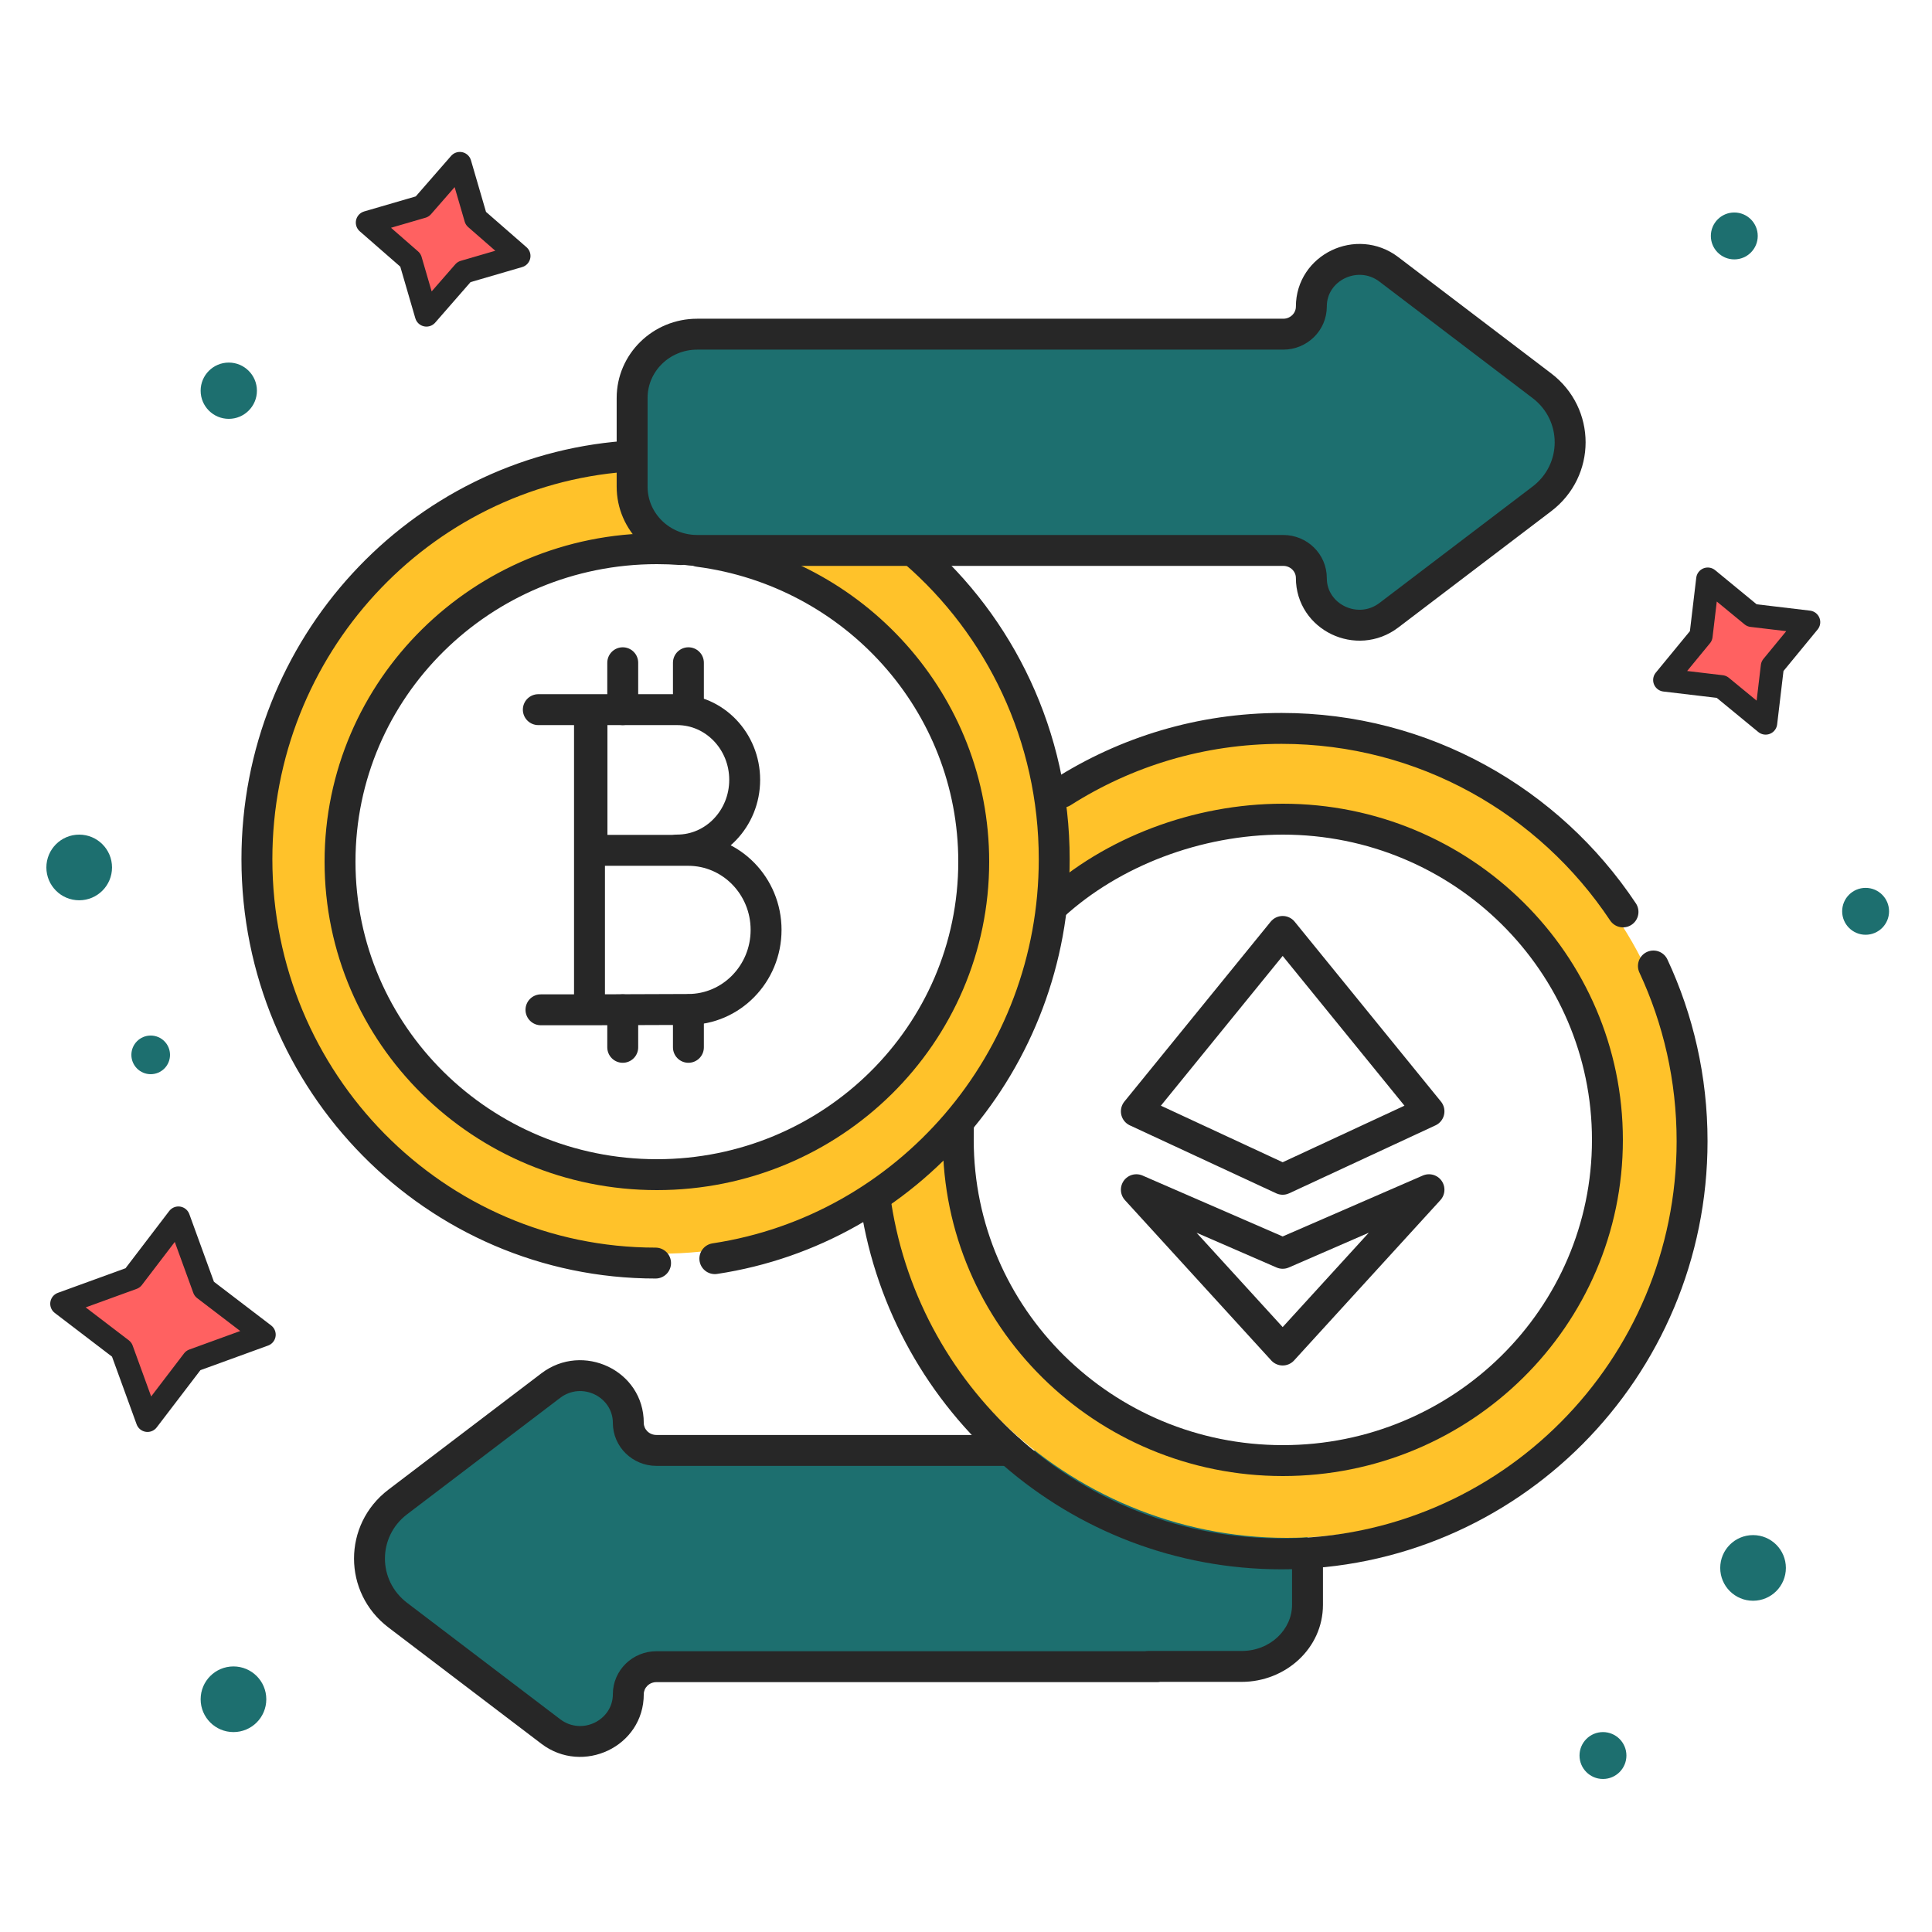
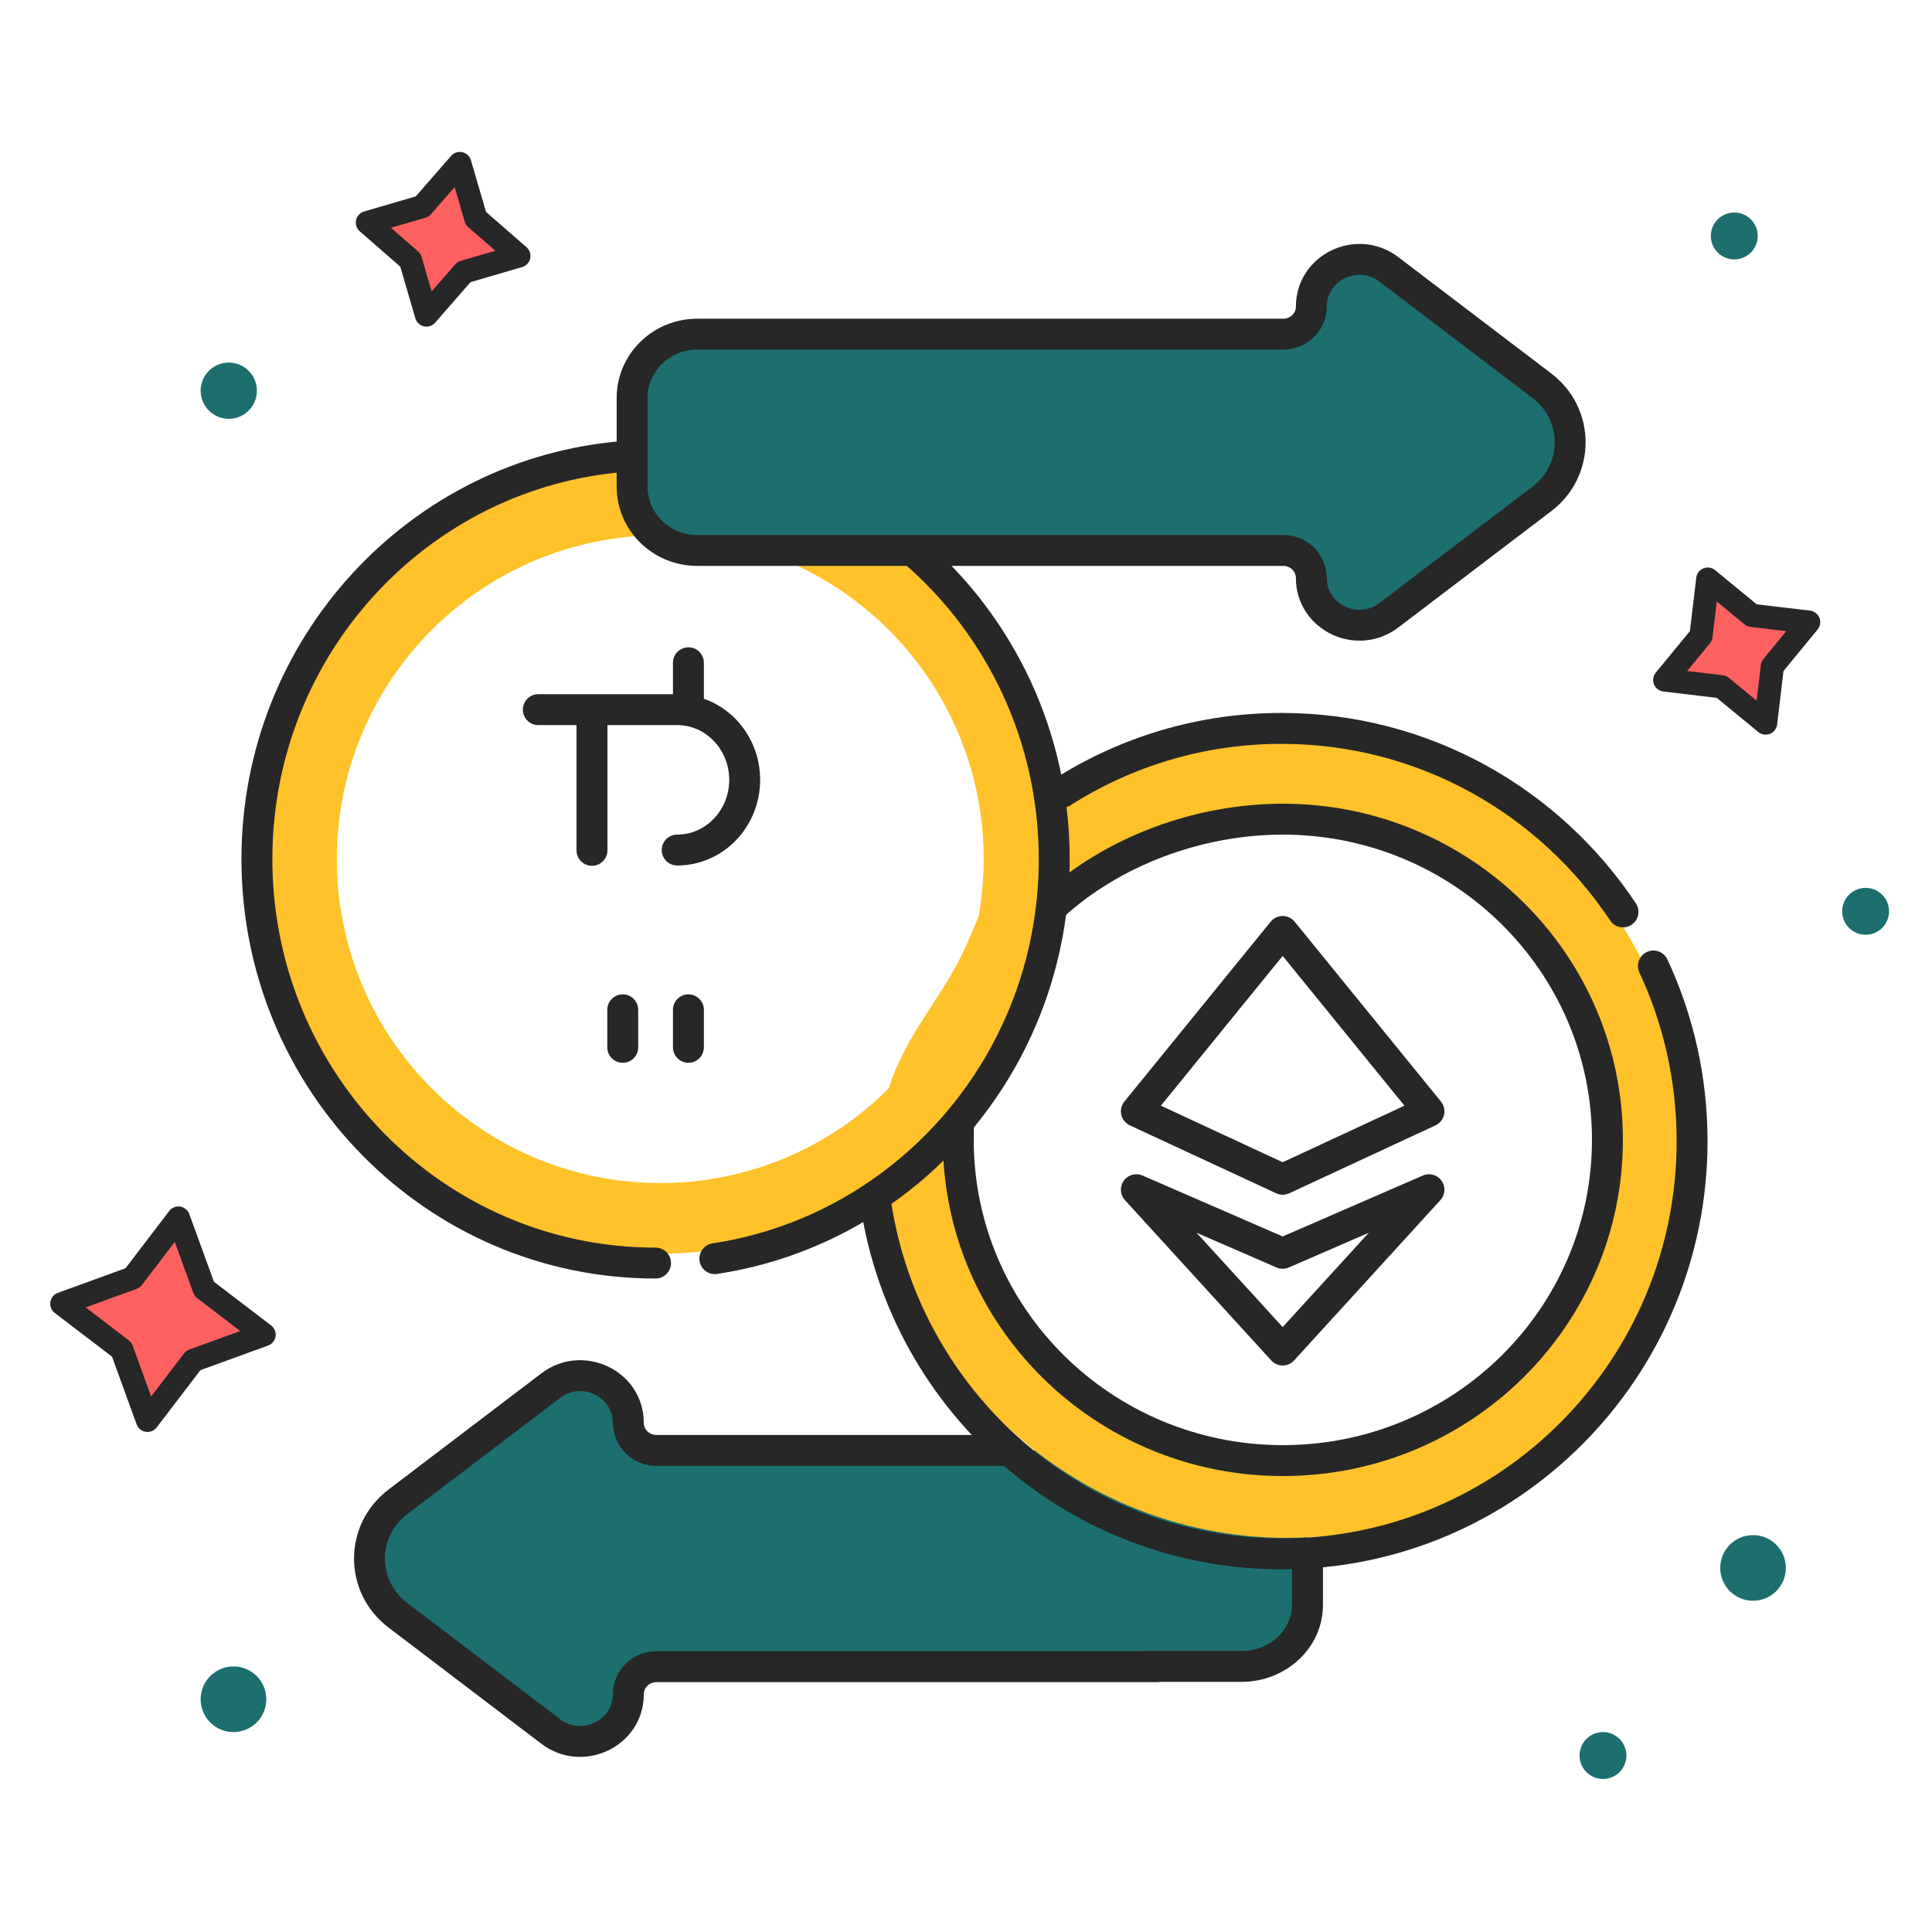
<svg xmlns="http://www.w3.org/2000/svg" width="250" height="250" viewBox="0 0 250 250" fill="none">
-   <circle cx="19.5" cy="136.5" r="2.5" fill="#1D6F6F" />
  <path d="M220.984 74.937L226.696 79.633L234.04 80.505L229.344 86.217L228.472 93.561L222.759 88.865L215.416 87.993L220.112 82.28L220.984 74.937Z" fill="#FF6161" stroke="#272727" stroke-width="3" stroke-linejoin="round" />
  <path d="M59.502 21.16L61.572 28.259L67.144 33.12L60.045 35.19L55.183 40.762L53.114 33.663L47.542 28.801L54.641 26.732L59.502 21.16Z" fill="#FF6161" stroke="#272727" stroke-width="3" stroke-linejoin="round" />
  <path d="M23.088 157.616L26.423 166.784L34.176 172.705L25.008 176.039L19.088 183.793L15.754 174.625L8 168.704L17.168 165.37L23.088 157.616Z" fill="#FF6161" stroke="#272727" stroke-width="3" stroke-linejoin="round" />
-   <path d="M76.28 130.669L89.054 130.623C94.619 130.623 99.131 126.014 99.131 120.328C99.131 114.643 94.619 110.034 89.054 110.034H76.28M76.28 130.669H70M76.28 130.669V111.5M76.28 110.034V92V111.5M76.28 110.034V111.5" stroke="#272727" stroke-width="4" stroke-miterlimit="10" stroke-linecap="round" stroke-linejoin="round" />
  <path d="M76.601 110.035V91.828M76.601 91.828H87.627C92.451 91.828 96.362 95.894 96.362 100.911C96.362 105.928 92.451 109.995 87.627 109.995M76.601 91.828H69.658" stroke="#272727" stroke-width="4" stroke-miterlimit="10" stroke-linecap="round" stroke-linejoin="round" />
  <path d="M89.08 85.759V91.828" stroke="#272727" stroke-width="4" stroke-miterlimit="10" stroke-linecap="round" stroke-linejoin="round" />
-   <path d="M80.582 85.759V91.828" stroke="#272727" stroke-width="4" stroke-miterlimit="10" stroke-linecap="round" stroke-linejoin="round" />
  <path d="M89.08 130.669V135.524" stroke="#272727" stroke-width="4" stroke-miterlimit="10" stroke-linecap="round" stroke-linejoin="round" />
  <path d="M51.469 194.353L71.267 179.298C75.354 176.19 81.299 179.046 81.299 184.117C81.299 186.087 82.928 187.684 84.937 187.684H160.774C165.421 187.684 169.189 191.378 169.189 195.936V207.416C169.189 211.973 165.422 215.667 160.774 215.667H84.937C82.928 215.667 81.299 217.264 81.299 219.235C81.299 224.306 75.354 227.162 71.267 224.054L51.469 208.998C46.591 205.288 46.591 198.063 51.469 194.353Z" fill="#1D6F6F" />
  <path d="M80.582 130.669V135.524" stroke="#272727" stroke-width="4" stroke-miterlimit="10" stroke-linecap="round" stroke-linejoin="round" />
  <path d="M218 147.5C218 175.943 194.945 199 166.505 199C138.065 199 114 175.943 114 147.5C114 137.334 120.679 131.14 124.231 124C127.933 116.556 129.654 108.297 136.214 104.115C144.714 98.694 155.183 96 166.505 96C194.945 96 218 119.057 218 147.5ZM124.231 147.5C124.231 170.85 143.157 189.778 166.505 189.778C189.852 189.778 208.779 170.85 208.779 147.5C208.779 124.15 189.852 106.222 166.505 106.222C143.157 106.222 124.231 124.15 124.231 147.5Z" fill="#FFC22A" />
  <path d="M136.418 111.174C136.418 139.37 113.593 162.227 85.438 162.227C57.283 162.227 34.459 139.37 34.459 111.174C34.459 84.3 55.194 62.275 81.517 60.27C82.811 60.171 84.119 66 85.438 66C85.438 66 95.537 65.721 100 67C107.992 69.29 120.535 74.147 120.535 74.147C130.318 83.449 136.418 96.598 136.418 111.174ZM43.587 111.174C43.587 134.321 62.325 153.086 85.438 153.086C108.552 153.086 127.289 134.321 127.289 111.174C127.289 94.885 118.01 80.767 104.457 73.831C98.751 70.91 92.287 69.263 85.438 69.263C62.325 69.263 43.587 88.027 43.587 111.174Z" fill="#FFC22A" />
  <path d="M199.517 49.912L179.719 34.856C175.632 31.748 169.687 34.604 169.687 39.675C169.687 41.646 168.059 43.243 166.049 43.243H90.213C85.565 43.243 81.797 46.937 81.797 51.494V62.974C81.797 67.531 85.565 71.226 90.213 71.226H166.049C168.059 71.226 169.687 72.823 169.687 74.793C169.687 79.864 175.633 82.721 179.719 79.612L199.517 64.557C204.396 60.847 204.396 53.621 199.517 49.912Z" fill="#1D6F6F" stroke="#272727" stroke-width="4" stroke-miterlimit="10" stroke-linecap="round" stroke-linejoin="round" />
-   <path d="M88.122 71.116C87.091 71.04 86.05 71 85 71C62.356 71 44 89.132 44 111.5C44 133.868 62.356 152 85 152C107.644 152 126 133.868 126 111.5C126 90.953 110.51 73.982 90.436 71.355" stroke="#272727" stroke-width="4" stroke-miterlimit="10" stroke-linecap="round" stroke-linejoin="round" />
  <path d="M84.83 163.441C56.34 163.441 33.244 140.04 33.244 111.173C33.244 83.648 54.243 61.092 80.895 59.055M118.323 71.421C129.396 81.007 136.416 95.259 136.416 111.173C136.416 137.4 117.353 159.114 92.5 162.868" stroke="#272727" stroke-width="4" stroke-miterlimit="10" stroke-linecap="round" stroke-linejoin="round" />
  <path fill-rule="evenodd" clip-rule="evenodd" d="M83.303 184.117C83.303 177.316 75.403 173.642 70.059 177.705L70.059 177.705L50.259 192.761L50.259 192.761C44.328 197.271 44.328 206.08 50.259 210.59L50.259 210.59L70.059 225.646L70.059 225.646C75.403 229.709 83.303 226.035 83.303 219.234C83.303 218.406 83.999 217.667 84.942 217.667H149.769C149.894 217.667 150.016 217.656 150.134 217.634H160.662C166.346 217.634 171.19 213.296 171.19 207.663V201.069C171.19 199.964 170.294 199.069 169.19 199.069C168.085 199.069 167.19 199.964 167.19 201.069V207.663C167.19 210.836 164.396 213.634 160.662 213.634H148.555C148.431 213.634 148.309 213.646 148.19 213.667H84.942C81.865 213.667 79.303 216.123 79.303 219.234C79.303 222.576 75.312 224.614 72.48 222.462L72.48 222.462L52.68 207.406C48.854 204.496 48.854 198.855 52.68 195.945L72.48 180.889L72.48 180.889C75.311 178.737 79.303 180.775 79.303 184.117C79.303 187.229 81.865 189.684 84.942 189.684H130.634C131.738 189.684 132.634 188.789 132.634 187.684C132.634 186.579 131.738 185.684 130.634 185.684H84.942C83.999 185.684 83.303 184.945 83.303 184.117Z" fill="#272727" />
  <path d="M124.017 145.5C124.006 146.331 124 147.117 124 147.5C124 170.42 142.804 189 166 189C189.196 189 208 170.42 208 147.5C208 124.58 189.196 106 166 106C154.905 106 143.861 110.252 136.28 117.195" stroke="#272727" stroke-width="4" stroke-miterlimit="10" stroke-linecap="round" stroke-linejoin="round" />
  <path d="M113.355 155.967C117.324 181.518 139.308 201.069 165.835 201.069C195.173 201.069 218.955 177.157 218.955 147.662C218.955 139.56 217.161 131.879 213.95 125M137.461 102.507C145.67 97.282 155.401 94.255 165.835 94.255C184.256 94.255 200.487 103.682 210.016 118" stroke="#272727" stroke-width="4" stroke-miterlimit="10" stroke-linecap="round" stroke-linejoin="round" />
  <path d="M165.977 120.528L184.909 143.807L165.977 152.599L147.044 143.807L165.977 120.528Z" stroke="#272727" stroke-width="4" stroke-linejoin="round" />
  <path d="M165.977 174.692L184.909 153.948L165.977 162.178L147.044 153.948L165.977 174.692Z" stroke="#272727" stroke-width="4" stroke-linejoin="round" />
  <circle cx="29.604" cy="50.558" r="3.641" fill="#1D6F6F" />
  <circle cx="224.417" cy="30.531" r="3.034" fill="#1D6F6F" />
  <circle cx="207.423" cy="227.165" r="3.034" fill="#1D6F6F" />
  <circle cx="226.844" cy="202.889" r="4.248" fill="#1D6F6F" />
  <circle cx="241.409" cy="117.924" r="3.034" fill="#1D6F6F" />
  <circle cx="30.211" cy="219.883" r="4.248" fill="#1D6F6F" />
-   <circle cx="10.248" cy="112.248" r="4.248" fill="#1D6F6F" />
</svg>